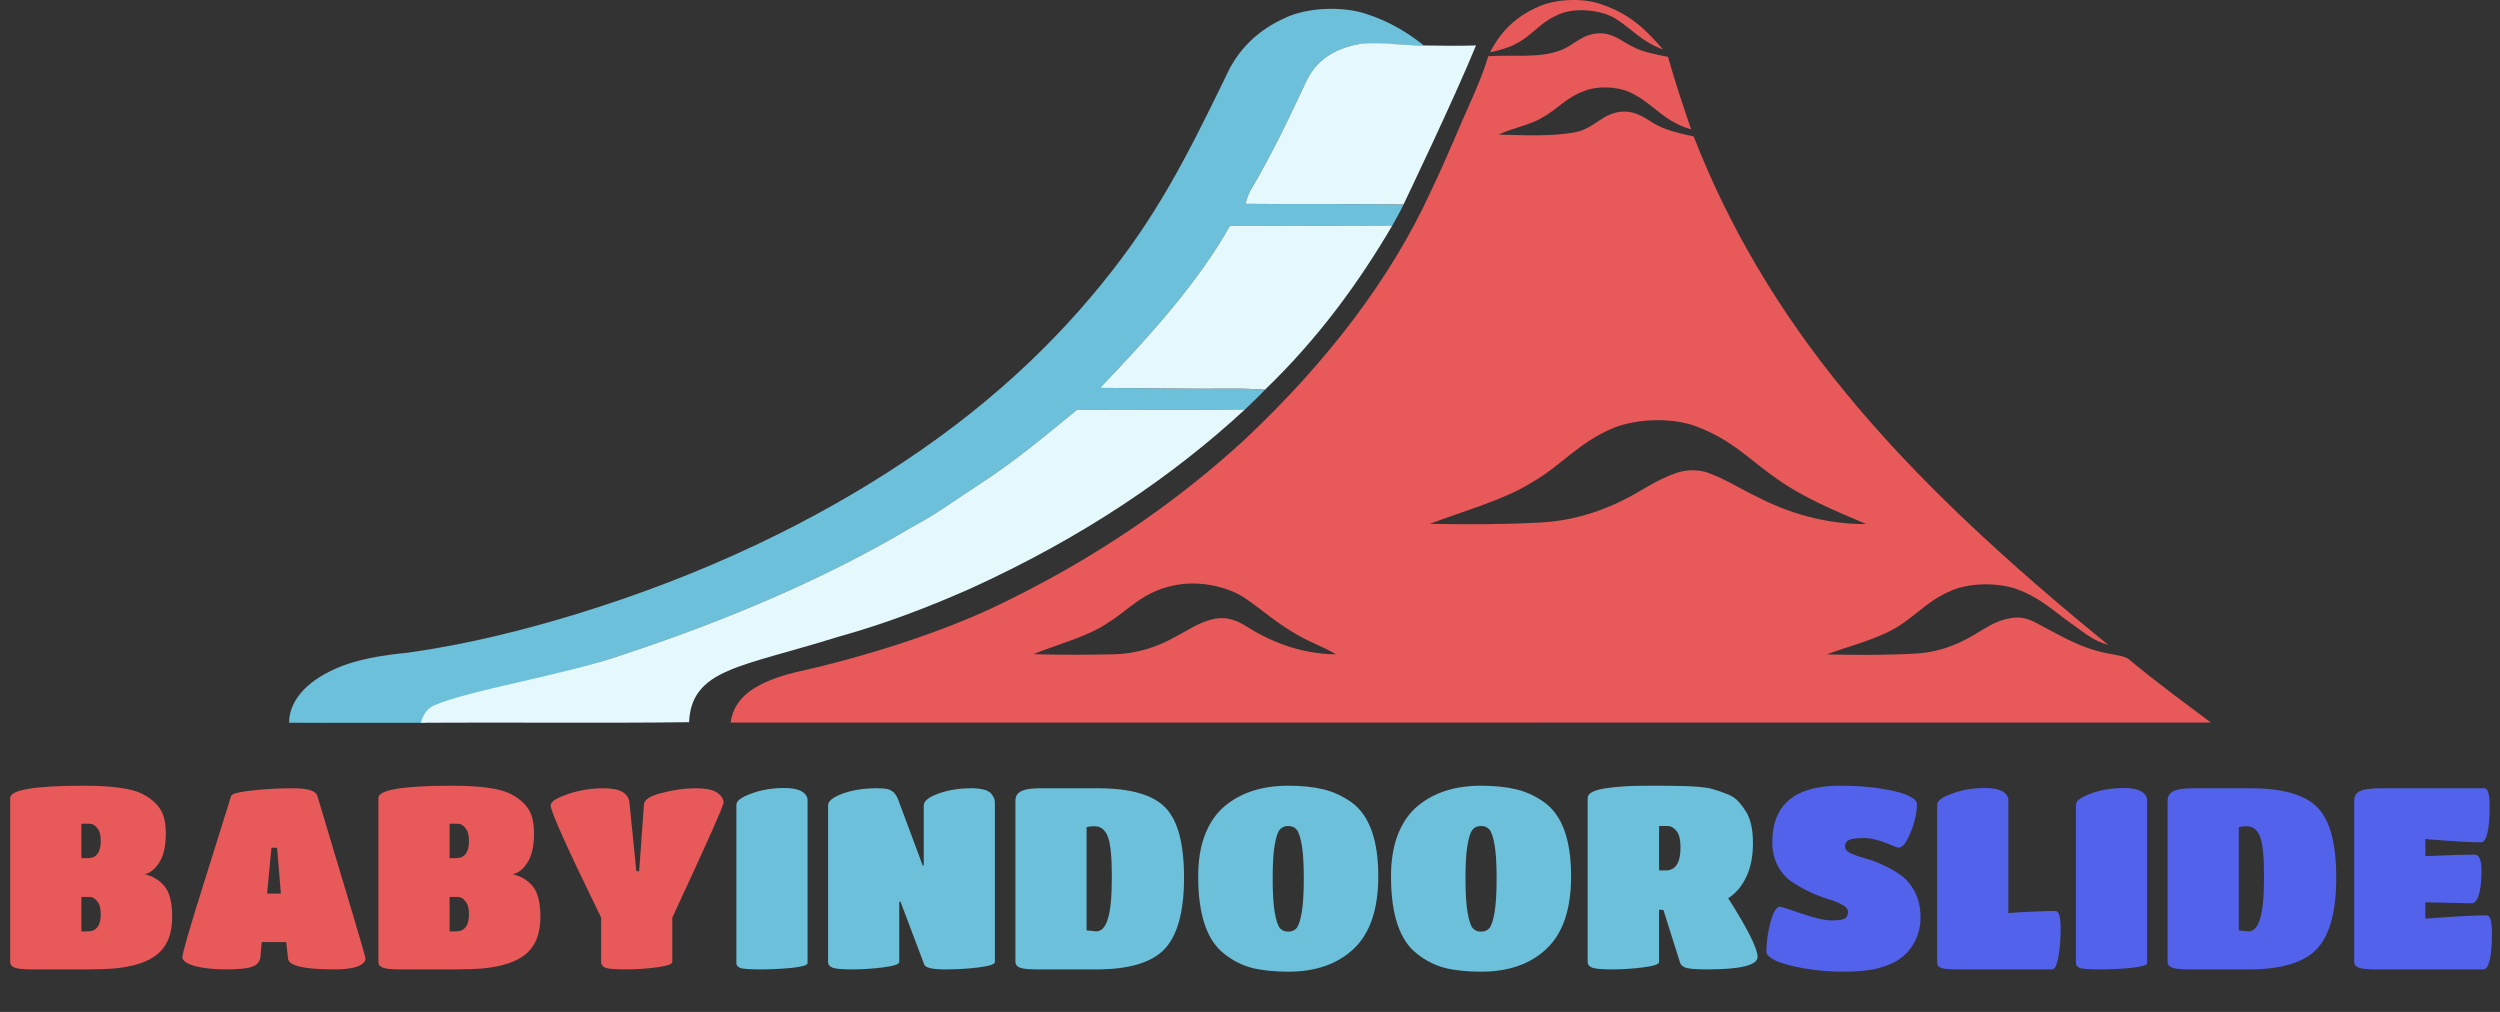
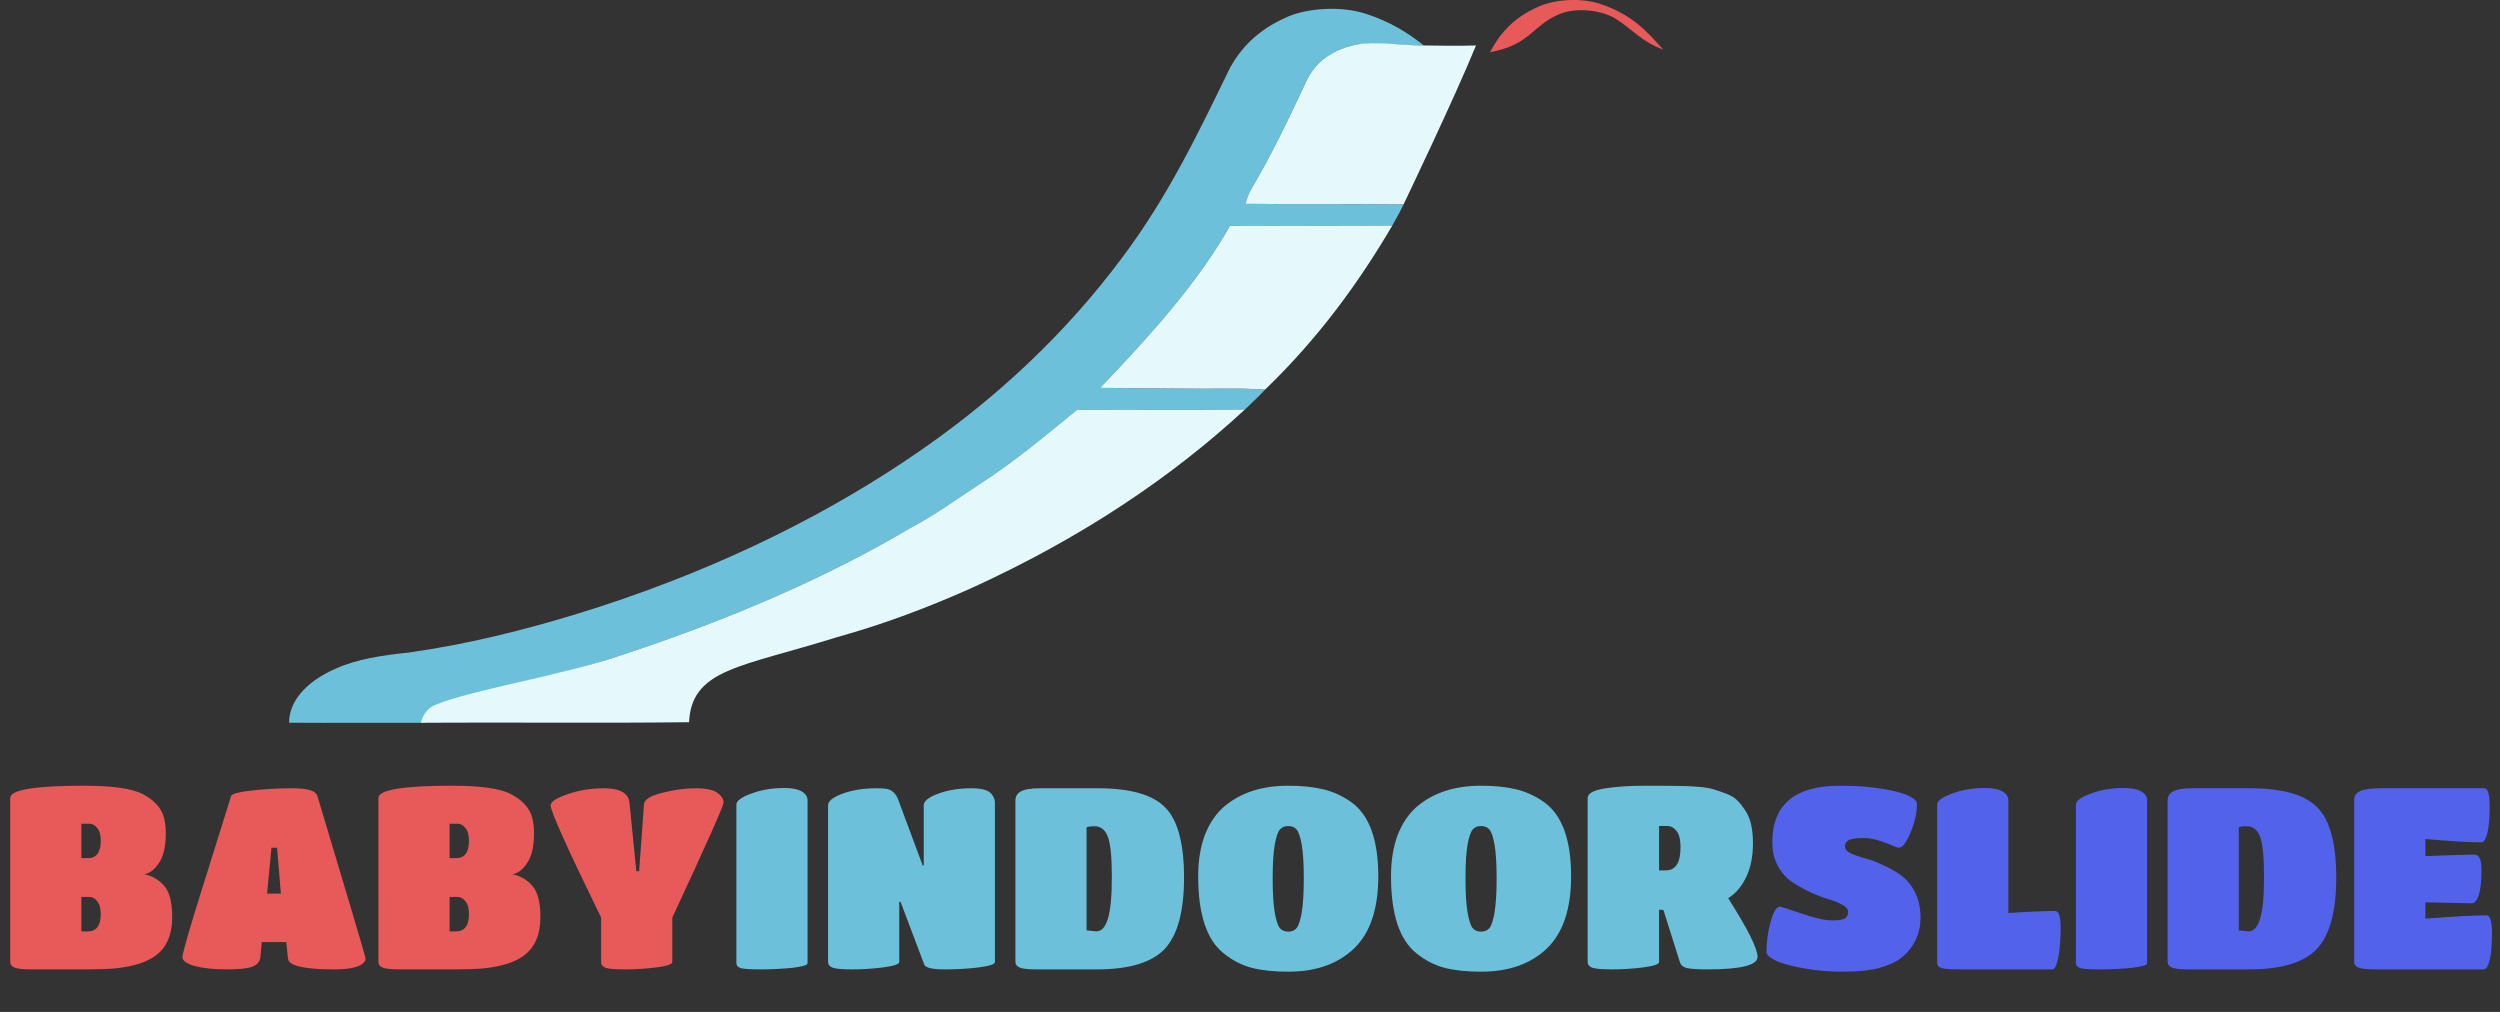
<svg xmlns="http://www.w3.org/2000/svg" width="294" height="119" viewBox="0 0 294 119" fill="none">
  <rect x="0" y="0" width="294" height="119" fill="#333333" stroke="none" />
  <g clip-path="url(#clip0_2354_74)">
    <path d="M151.288 2.029C153.781 0.912 157.741 0.691 160.591 1.608C163.475 2.532 165.65 3.919 167.444 5.347C164.801 5.367 162.129 4.962 159.511 5.24C156.009 5.968 154.408 7.862 153.612 9.576C151.62 13.835 149.595 18.089 147.125 22.286C146.793 22.834 146.619 23.407 146.474 23.976C152.667 24.041 158.864 23.955 165.057 24.045C164.681 24.875 164.189 25.694 163.74 26.52C157.374 26.561 151.008 26.524 144.642 26.557C140.933 33.155 135.29 39.442 129.368 45.619C134.533 45.632 139.703 45.754 144.868 45.701C146.175 45.685 147.477 45.754 148.775 45.824C148.047 46.617 147.198 47.382 146.402 48.16C139.828 48.237 133.25 48.172 126.672 48.184C123.021 51.166 119.452 54.181 115.179 56.963C112.526 58.669 110.124 60.481 107.134 62.056C97.435 67.819 85.904 72.814 73.292 76.982C68.421 78.615 63.106 79.879 58.105 81.404C55.534 82.153 53.34 83.159 51.073 84.108C50.461 84.321 50.2 84.652 50.046 85C44.702 84.98 39.349 85.029 34 84.992C33.976 82.623 35.833 80.21 39.484 78.631C41.813 77.559 44.914 77.052 47.981 76.753C55.057 75.759 61.664 74.082 67.895 72.18C82.957 67.549 95.8 61.299 106.324 54.283C117.301 47.006 125.611 38.816 131.948 30.324C137.417 23.039 141 15.459 144.675 7.924C145.896 5.76 147.805 3.555 151.288 2.037V2.029Z" fill="#6CC0DA" />
    <path d="M180.919 0.782C182.863 -0.085 185.887 -0.273 188.081 0.426C191.978 1.682 193.787 3.821 195.586 5.826C193.073 4.922 191.911 3.404 190.025 2.218C188.559 1.285 185.781 0.856 183.736 1.527C181.054 2.504 180.345 4.157 178.088 5.241C177.288 5.658 176.265 5.936 175.219 6.149C176.26 4.173 177.813 2.128 180.929 0.782H180.919Z" fill="#E85959" />
-     <path d="M183.456 5.936C185.159 5.339 185.974 3.948 188.197 3.911C189.895 3.96 190.796 4.93 191.997 5.486C193.111 6.104 194.669 6.394 196.16 6.685C196.95 9.536 197.91 12.375 198.875 15.214C195.513 14.24 194.486 12.178 191.703 10.869C190.165 10.158 187.855 10.068 186.292 10.706C184.098 11.52 183.133 12.866 181.339 13.851C179.935 14.702 177.794 15.07 176.246 15.831C179.202 15.893 182.284 16.073 185.144 15.574C187.642 15.124 188.419 13.164 191.018 13.119C192.856 13.156 193.796 14.228 195.094 14.829C196.242 15.398 197.727 15.729 199.179 16.044C203.182 26.373 209.075 36.518 217.067 46.209C225.545 56.562 236.291 66.376 247.943 75.846C246.158 75.347 245.189 74.463 243.974 73.604C241.736 72.099 240.086 70.278 236.922 69.194C234.622 68.482 231.531 68.568 229.476 69.456C226.274 70.798 224.986 72.937 221.919 74.377C219.748 75.424 217.173 76.091 214.814 76.958C218.335 77.04 221.89 77.056 225.396 76.852C228.507 76.656 230.884 75.469 232.784 74.271C234.005 73.571 235.268 72.688 237.241 72.618C238.519 72.63 239.363 73.223 240.197 73.649C242.459 74.811 244.682 76.234 247.827 76.831C248.743 77.044 249.93 77.106 250.455 77.617C253.47 80.124 256.754 82.542 260.005 84.972C202.617 84.98 143.301 84.984 85.918 84.976C86.116 83.466 86.955 81.92 88.961 80.783C90.302 79.981 92.063 79.396 93.924 78.971C101.814 77.204 110.226 74.5 116.597 71.542C128.683 65.844 138.502 58.955 146.489 51.588C156.115 42.515 163.571 32.714 168.201 22.646C169.513 19.902 170.704 17.14 171.881 14.379C173.019 11.798 174.235 9.225 175.021 6.611C177.823 6.411 181.011 6.877 183.456 5.932V5.936ZM189.813 50.299C185.588 52.038 183.683 54.717 180.143 56.734C176.854 58.791 172.243 60.056 168.143 61.602C172.383 61.684 176.646 61.684 180.871 61.463C184.536 61.311 187.864 60.289 190.497 59.004C192.827 57.924 194.544 56.497 197.201 55.601C198.272 55.224 199.762 55.196 200.838 55.589C203.061 56.403 204.735 57.544 206.755 58.481C210.112 60.227 214.544 61.667 219.454 61.626C215.663 60.027 211.844 58.395 208.979 56.317C205.911 54.226 203.746 51.735 199.482 50.144C196.632 49.08 192.581 49.215 189.817 50.295L189.813 50.299ZM137.996 68.855C134.292 69.648 132.772 71.706 130.347 73.203C128.051 74.823 124.506 75.727 121.516 76.93C124.66 77.024 127.829 77.011 130.983 76.946C133.867 76.88 136.346 75.964 138.217 74.884C139.722 74.14 140.976 73.125 142.963 72.745C144.468 72.504 145.635 73.076 146.479 73.604C149.132 75.285 152.691 76.905 157.109 76.95C155.763 76.12 153.993 75.506 152.628 74.688C150.222 73.362 148.505 71.763 146.383 70.323C144.468 69.031 141.068 68.188 137.996 68.855Z" fill="#E85959" />
    <path d="M159.511 5.24C161.84 4.823 164.801 5.367 167.444 5.346C169.484 5.383 171.534 5.404 173.579 5.346C171.023 11.605 165.057 24.041 165.057 24.041C158.864 23.951 152.667 24.041 146.474 23.971C146.619 23.402 146.793 22.83 147.125 22.282C149.595 18.085 151.62 13.83 153.612 9.572C154.408 7.858 156.009 5.964 159.511 5.236V5.24Z" fill="#E5F8FC" />
    <path d="M144.642 26.552C151.008 26.52 157.374 26.556 163.74 26.516C159.853 33.138 155.136 39.684 148.775 45.819C147.478 45.754 146.175 45.68 144.868 45.697C139.703 45.75 134.533 45.627 129.368 45.615C135.29 39.438 140.933 33.151 144.642 26.552Z" fill="#E5F8FC" />
    <path d="M126.672 48.18C133.25 48.167 139.828 48.233 146.402 48.155C137.967 55.964 127.279 63.25 114.036 69.251C109.237 71.378 104.12 73.35 98.487 74.916C92.969 76.639 88.407 77.674 85.725 78.852C82.508 80.193 81.153 82.046 81.037 84.93C70.707 85.061 59.812 84.93 49.481 84.996C49.636 84.648 49.809 83.576 51.039 82.955C55.365 81.102 66.091 79.473 73.292 76.974C85.904 72.81 97.435 67.815 107.134 62.047C110.124 60.472 112.526 58.66 115.179 56.954C119.452 54.177 123.021 51.158 126.672 48.176V48.18Z" fill="#E5F8FC" />
  </g>
  <path d="M10.29 114H3.72C2.72 114 2.05 113.93 1.71 113.79C1.37 113.65 1.2 113.43 1.2 113.13V93.84C1.2 92.88 4.09 92.4 9.87 92.4C13.19 92.4 15.48 92.72 16.74 93.36C18.02 94.02 18.84 94.86 19.2 95.88C19.4 96.48 19.5 97.18 19.5 97.98C19.5 99.54 19.23 100.71 18.69 101.49C18.17 102.27 17.6 102.71 16.98 102.81C17.92 103.01 18.7 103.47 19.32 104.19C19.94 104.91 20.25 106.13 20.25 107.85C20.25 109.85 19.64 111.33 18.42 112.29C17.36 113.13 15.74 113.66 13.56 113.88C12.64 113.96 11.55 114 10.29 114ZM10.32 100.92C11.34 100.92 11.85 100.24 11.85 98.88C11.85 98.2 11.71 97.7 11.43 97.38C11.17 97.04 10.87 96.87 10.53 96.87H9.57V100.92H10.32ZM9.57 109.53H10.32C11.34 109.53 11.85 108.85 11.85 107.49C11.85 106.81 11.71 106.31 11.43 105.99C11.17 105.65 10.87 105.48 10.53 105.48H9.57V109.53ZM30.632 112.47C30.592 113.05 30.282 113.45 29.702 113.67C29.142 113.89 28.122 114 26.642 114C25.162 114 23.922 113.87 22.922 113.61C21.942 113.33 21.452 112.98 21.452 112.56C21.452 112.08 22.342 109.02 24.122 103.38C25.902 97.72 26.922 94.46 27.182 93.6C27.282 93.34 28.082 93.13 29.582 92.97C31.102 92.79 32.722 92.7 34.442 92.7C36.182 92.7 37.142 93 37.322 93.6C41.102 106.16 42.992 112.54 42.992 112.74C42.992 112.94 42.872 113.14 42.632 113.34C42.072 113.78 40.962 114 39.302 114C35.762 114 33.952 113.58 33.872 112.74L33.662 110.79H30.782L30.632 112.47ZM33.032 105.09L32.582 99.69H31.922L31.412 105.09H33.032ZM53.591 114H47.021C46.021 114 45.351 113.93 45.011 113.79C44.671 113.65 44.501 113.43 44.501 113.13V93.84C44.501 92.88 47.391 92.4 53.171 92.4C56.491 92.4 58.781 92.72 60.041 93.36C61.321 94.02 62.141 94.86 62.501 95.88C62.701 96.48 62.801 97.18 62.801 97.98C62.801 99.54 62.531 100.71 61.991 101.49C61.471 102.27 60.901 102.71 60.281 102.81C61.221 103.01 62.001 103.47 62.621 104.19C63.241 104.91 63.551 106.13 63.551 107.85C63.551 109.85 62.941 111.33 61.721 112.29C60.661 113.13 59.041 113.66 56.861 113.88C55.941 113.96 54.851 114 53.591 114ZM53.621 100.92C54.641 100.92 55.151 100.24 55.151 98.88C55.151 98.2 55.011 97.7 54.731 97.38C54.471 97.04 54.171 96.87 53.831 96.87H52.871V100.92H53.621ZM52.871 109.53H53.621C54.641 109.53 55.151 108.85 55.151 107.49C55.151 106.81 55.011 106.31 54.731 105.99C54.471 105.65 54.171 105.48 53.831 105.48H52.871V109.53ZM79.063 113.13C79.063 113.39 78.453 113.6 77.233 113.76C76.013 113.92 74.793 114 73.573 114C72.373 114 71.593 113.94 71.233 113.82C70.873 113.68 70.693 113.45 70.693 113.13V107.91C66.733 99.81 64.753 95.41 64.753 94.71C64.753 94.29 65.423 93.85 66.763 93.39C68.103 92.93 69.513 92.7 70.993 92.7C72.893 92.7 73.903 93.26 74.023 94.38L74.833 102.45H75.163L75.733 94.59C75.773 94.03 76.483 93.58 77.863 93.24C79.243 92.88 80.553 92.7 81.793 92.7C83.033 92.7 83.893 92.88 84.373 93.24C84.853 93.6 85.093 93.98 85.093 94.38C85.093 94.76 83.083 99.27 79.063 107.91V113.13Z" fill="#E85959" />
  <path d="M94.97 113.28C94.97 113.5 94.36 113.68 93.14 113.82C91.92 113.94 90.69 114 89.45 114C88.23 114 87.45 113.95 87.11 113.85C86.77 113.73 86.6 113.54 86.6 113.28V94.62C86.6 94.18 87.18 93.75 88.34 93.33C89.5 92.89 90.8 92.67 92.24 92.67C93.52 92.67 94.36 92.94 94.76 93.48C94.9 93.68 94.97 93.88 94.97 94.08V113.28ZM105.752 113.13C105.752 113.39 105.132 113.6 103.892 113.76C102.672 113.92 101.452 114 100.232 114C99.012 114 98.232 113.93 97.892 113.79C97.552 113.65 97.382 113.43 97.382 113.13V94.71C97.382 94.21 97.952 93.75 99.092 93.33C100.252 92.91 101.562 92.7 103.022 92.7C103.542 92.7 103.932 92.72 104.192 92.76C104.872 92.86 105.352 93.29 105.632 94.05L108.512 101.79H108.632V94.71C108.632 94.21 109.202 93.75 110.342 93.33C111.482 92.91 112.782 92.7 114.242 92.7C115.502 92.7 116.302 92.94 116.642 93.42C116.882 93.76 117.002 94.07 117.002 94.35V113.13C117.002 113.39 116.382 113.6 115.142 113.76C113.922 113.92 112.572 114 111.092 114C109.632 114 108.832 113.81 108.692 113.43L105.902 106.05H105.752V113.13ZM128.983 114H121.903C120.923 114 120.263 113.93 119.923 113.79C119.583 113.65 119.413 113.42 119.413 113.1V94.17C119.413 93.65 119.633 93.28 120.073 93.06C120.513 92.82 121.273 92.7 122.353 92.7H129.103C132.943 92.7 135.593 93.46 137.053 94.98C138.513 96.48 139.243 99.22 139.243 103.2C139.243 107.18 138.483 109.98 136.963 111.6C135.443 113.2 132.783 114 128.983 114ZM128.743 97.17C128.263 97.17 127.943 97.21 127.783 97.29V109.41L128.923 109.53C129.523 109.53 129.973 109.05 130.273 108.09C130.593 107.13 130.753 105.47 130.753 103.11C130.753 100.75 130.593 99.17 130.273 98.37C129.953 97.57 129.443 97.17 128.743 97.17ZM151.496 114.27C149.836 114.27 148.406 114.12 147.206 113.82C146.026 113.5 144.936 112.94 143.936 112.14C141.916 110.56 140.906 107.53 140.906 103.05C140.906 101.17 141.176 99.53 141.716 98.13C142.276 96.73 143.046 95.62 144.026 94.8C145.946 93.2 148.436 92.4 151.496 92.4C153.076 92.4 154.446 92.54 155.606 92.82C156.786 93.1 157.896 93.61 158.936 94.35C161.036 95.87 162.086 98.77 162.086 103.05C162.086 106.89 161.136 109.72 159.236 111.54C157.336 113.36 154.756 114.27 151.496 114.27ZM150.506 109.14C150.746 109.42 151.076 109.56 151.496 109.56C151.916 109.56 152.246 109.42 152.486 109.14C152.726 108.84 152.926 108.22 153.086 107.28C153.246 106.32 153.326 104.99 153.326 103.29C153.326 101.59 153.246 100.28 153.086 99.36C152.926 98.44 152.726 97.84 152.486 97.56C152.246 97.28 151.916 97.14 151.496 97.14C151.076 97.14 150.746 97.28 150.506 97.56C150.266 97.84 150.066 98.44 149.906 99.36C149.746 100.28 149.666 101.59 149.666 103.29C149.666 104.99 149.746 106.32 149.906 107.28C150.066 108.22 150.266 108.84 150.506 109.14ZM174.172 114.27C172.512 114.27 171.082 114.12 169.882 113.82C168.702 113.5 167.612 112.94 166.612 112.14C164.592 110.56 163.582 107.53 163.582 103.05C163.582 101.17 163.852 99.53 164.392 98.13C164.952 96.73 165.722 95.62 166.702 94.8C168.622 93.2 171.112 92.4 174.172 92.4C175.752 92.4 177.122 92.54 178.282 92.82C179.462 93.1 180.572 93.61 181.612 94.35C183.712 95.87 184.762 98.77 184.762 103.05C184.762 106.89 183.812 109.72 181.912 111.54C180.012 113.36 177.432 114.27 174.172 114.27ZM173.182 109.14C173.422 109.42 173.752 109.56 174.172 109.56C174.592 109.56 174.922 109.42 175.162 109.14C175.402 108.84 175.602 108.22 175.762 107.28C175.922 106.32 176.002 104.99 176.002 103.29C176.002 101.59 175.922 100.28 175.762 99.36C175.602 98.44 175.402 97.84 175.162 97.56C174.922 97.28 174.592 97.14 174.172 97.14C173.752 97.14 173.422 97.28 173.182 97.56C172.942 97.84 172.742 98.44 172.582 99.36C172.422 100.28 172.342 101.59 172.342 103.29C172.342 104.99 172.422 106.32 172.582 107.28C172.742 108.22 172.942 108.84 173.182 109.14ZM195.108 113.13C195.108 113.39 194.498 113.6 193.278 113.76C192.058 113.92 190.828 114 189.588 114C188.368 114 187.578 113.93 187.218 113.79C186.878 113.65 186.708 113.43 186.708 113.13V93.84C186.708 93.32 187.358 92.95 188.658 92.73C189.978 92.51 191.638 92.4 193.638 92.4C195.638 92.4 196.928 92.41 197.508 92.43C198.108 92.43 198.808 92.46 199.608 92.52C200.408 92.58 201.038 92.68 201.498 92.82C201.978 92.96 202.498 93.14 203.058 93.36C203.638 93.58 204.088 93.87 204.408 94.23C204.728 94.57 205.038 94.98 205.338 95.46C205.878 96.32 206.148 97.55 206.148 99.15C206.148 100.73 205.878 102.07 205.338 103.17C204.818 104.25 204.118 105.07 203.238 105.63C205.538 109.25 206.688 111.55 206.688 112.53C206.688 113.51 204.718 114 200.778 114C199.638 114 198.848 113.95 198.408 113.85C197.968 113.75 197.688 113.53 197.568 113.19L195.618 107.01L195.108 106.98V113.13ZM195.108 102.36H195.888C197.048 102.36 197.628 101.46 197.628 99.66C197.628 98.74 197.468 98.09 197.148 97.71C196.848 97.33 196.498 97.14 196.098 97.14H195.108V102.36Z" fill="#6CC0DA" />
  <path d="M223.452 112.74C222.852 113.18 222.012 113.55 220.932 113.85C219.872 114.13 218.492 114.27 216.792 114.27C215.112 114.27 213.512 114.13 211.992 113.85C210.472 113.57 209.382 113.26 208.722 112.92C208.062 112.58 207.732 112.25 207.732 111.93C207.732 110.81 207.892 109.65 208.212 108.45C208.532 107.23 208.912 106.62 209.352 106.62C209.432 106.62 210.262 106.89 211.842 107.43C213.422 107.97 214.612 108.24 215.412 108.24C216.212 108.24 216.732 108.16 216.972 108C217.212 107.82 217.332 107.57 217.332 107.25C217.332 106.93 217.112 106.65 216.672 106.41C216.232 106.15 215.682 105.93 215.022 105.75C214.362 105.55 213.642 105.27 212.862 104.91C212.102 104.55 211.392 104.15 210.732 103.71C210.072 103.27 209.522 102.65 209.082 101.85C208.642 101.03 208.422 100.1 208.422 99.06C208.422 94.62 211.072 92.4 216.372 92.4C218.352 92.4 220.062 92.53 221.502 92.79C222.942 93.03 223.952 93.31 224.532 93.63C225.132 93.93 225.432 94.23 225.432 94.53C225.432 95.57 225.182 96.69 224.682 97.89C224.202 99.09 223.732 99.69 223.272 99.69C223.192 99.69 222.932 99.6 222.492 99.42C221.172 98.84 220.072 98.55 219.192 98.55C218.332 98.55 217.742 98.63 217.422 98.79C217.122 98.95 216.972 99.2 216.972 99.54C216.972 99.86 217.192 100.13 217.632 100.35C218.072 100.55 218.612 100.74 219.252 100.92C219.912 101.08 220.622 101.34 221.382 101.7C222.162 102.04 222.882 102.45 223.542 102.93C224.202 103.39 224.752 104.05 225.192 104.91C225.632 105.77 225.852 106.77 225.852 107.91C225.852 109.11 225.542 110.2 224.922 111.18C224.542 111.78 224.052 112.3 223.452 112.74ZM230.331 114C229.331 114 228.661 113.95 228.321 113.85C227.981 113.73 227.811 113.54 227.811 113.28V94.62C227.811 94.18 228.391 93.75 229.551 93.33C230.711 92.89 232.011 92.67 233.451 92.67C234.731 92.67 235.571 92.94 235.971 93.48C236.111 93.68 236.181 93.88 236.181 94.08V107.37C238.621 107.21 240.461 107.13 241.701 107.13C242.121 107.13 242.331 107.8 242.331 109.14C242.331 110.46 242.241 111.6 242.061 112.56C241.881 113.52 241.641 114 241.341 114H230.331ZM252.5 113.28C252.5 113.5 251.89 113.68 250.67 113.82C249.45 113.94 248.22 114 246.98 114C245.76 114 244.98 113.95 244.64 113.85C244.3 113.73 244.13 113.54 244.13 113.28V94.62C244.13 94.18 244.71 93.75 245.87 93.33C247.03 92.89 248.33 92.67 249.77 92.67C251.05 92.67 251.89 92.94 252.29 93.48C252.43 93.68 252.5 93.88 252.5 94.08V113.28ZM264.481 114H257.401C256.421 114 255.761 113.93 255.421 113.79C255.081 113.65 254.911 113.42 254.911 113.1V94.17C254.911 93.65 255.131 93.28 255.571 93.06C256.011 92.82 256.771 92.7 257.851 92.7H264.601C268.441 92.7 271.091 93.46 272.551 94.98C274.011 96.48 274.741 99.22 274.741 103.2C274.741 107.18 273.981 109.98 272.461 111.6C270.941 113.2 268.281 114 264.481 114ZM264.241 97.17C263.761 97.17 263.441 97.21 263.281 97.29V109.41L264.421 109.53C265.021 109.53 265.471 109.05 265.771 108.09C266.091 107.13 266.251 105.47 266.251 103.11C266.251 100.75 266.091 99.17 265.771 98.37C265.451 97.57 264.941 97.17 264.241 97.17ZM292.064 114H279.344C278.364 114 277.704 113.93 277.364 113.79C277.024 113.65 276.854 113.43 276.854 113.13V94.14C276.854 93.62 277.084 93.25 277.544 93.03C278.024 92.81 278.874 92.7 280.094 92.7H292.154C292.574 92.7 292.784 93.4 292.784 94.8C292.784 96.18 292.694 97.24 292.514 97.98C292.334 98.7 292.094 99.06 291.794 99.06C290.494 99.06 288.304 98.93 285.224 98.67V100.68C288.184 100.56 290.114 100.5 291.014 100.5C291.554 100.5 291.824 101.13 291.824 102.39C291.824 103.65 291.714 104.61 291.494 105.27C291.294 105.91 291.014 106.23 290.654 106.23L285.224 106.11V108.03C288.704 107.77 291.104 107.64 292.424 107.64C292.844 107.64 293.054 108.34 293.054 109.74C293.054 111.14 292.964 112.2 292.784 112.92C292.604 113.64 292.364 114 292.064 114Z" fill="#5362EB" />
  <defs>
    <clipPath id="clip0_2354_74">
      <rect width="226" height="85" fill="white" transform="translate(34)" />
    </clipPath>
  </defs>
</svg>